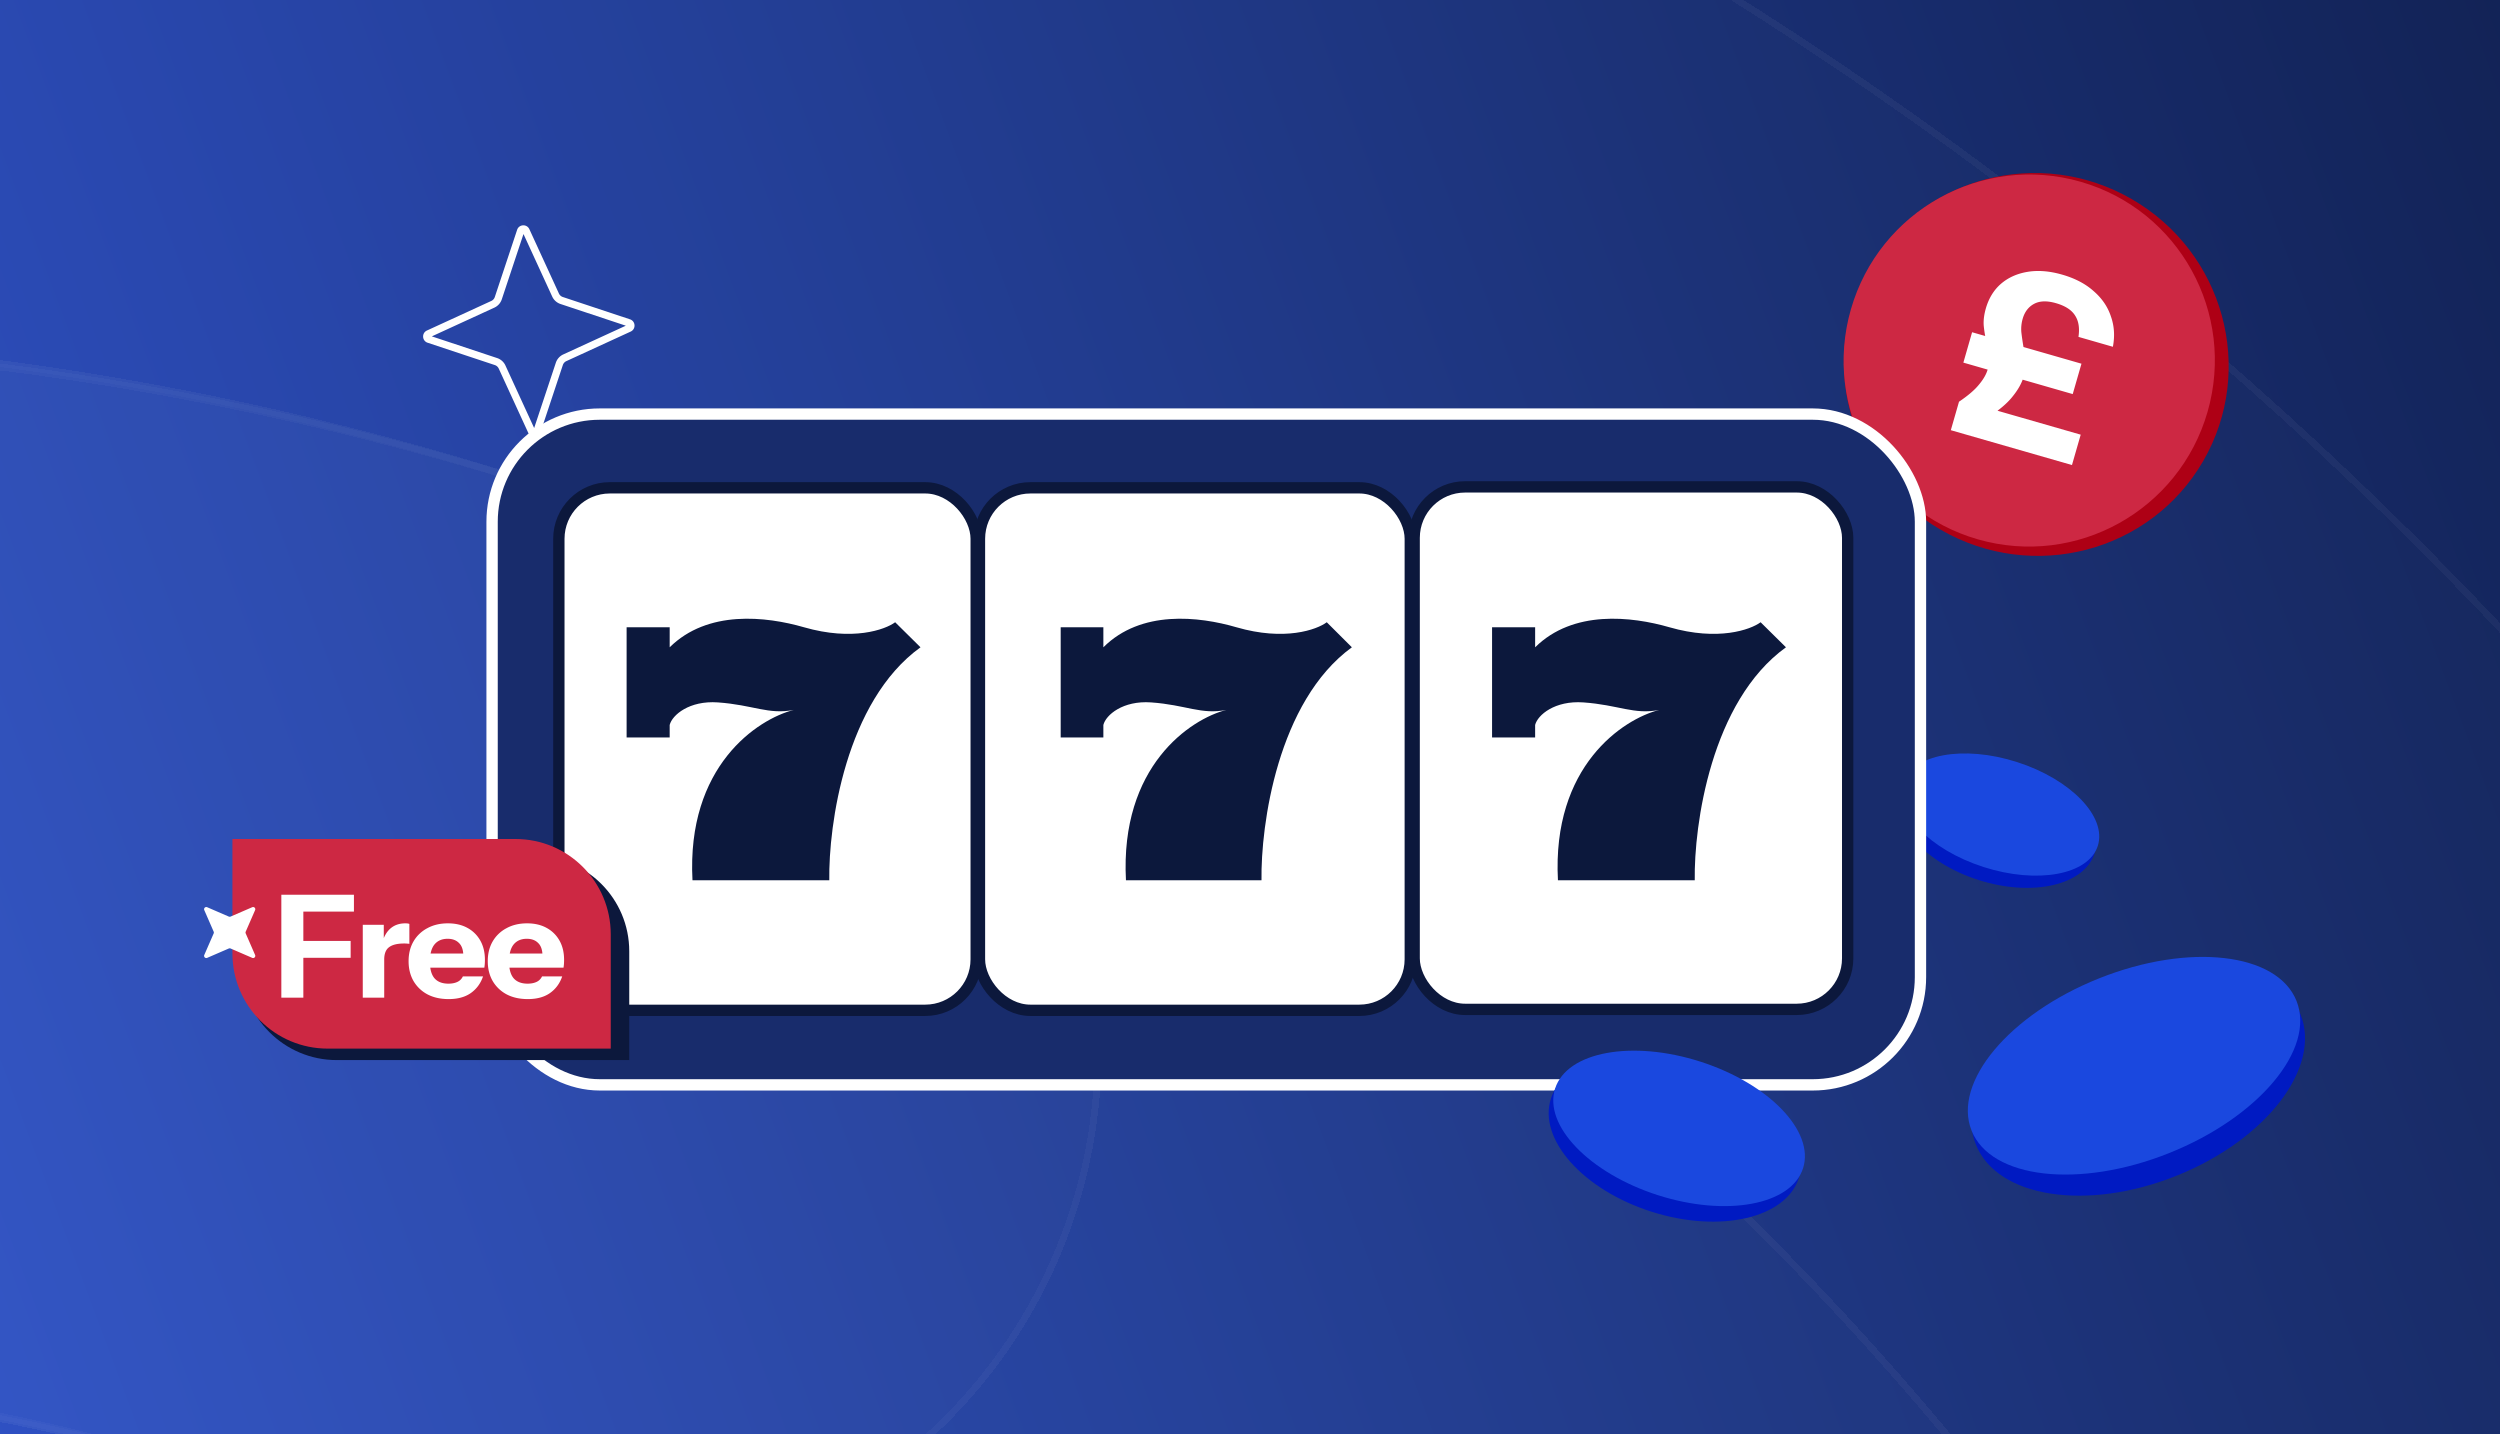
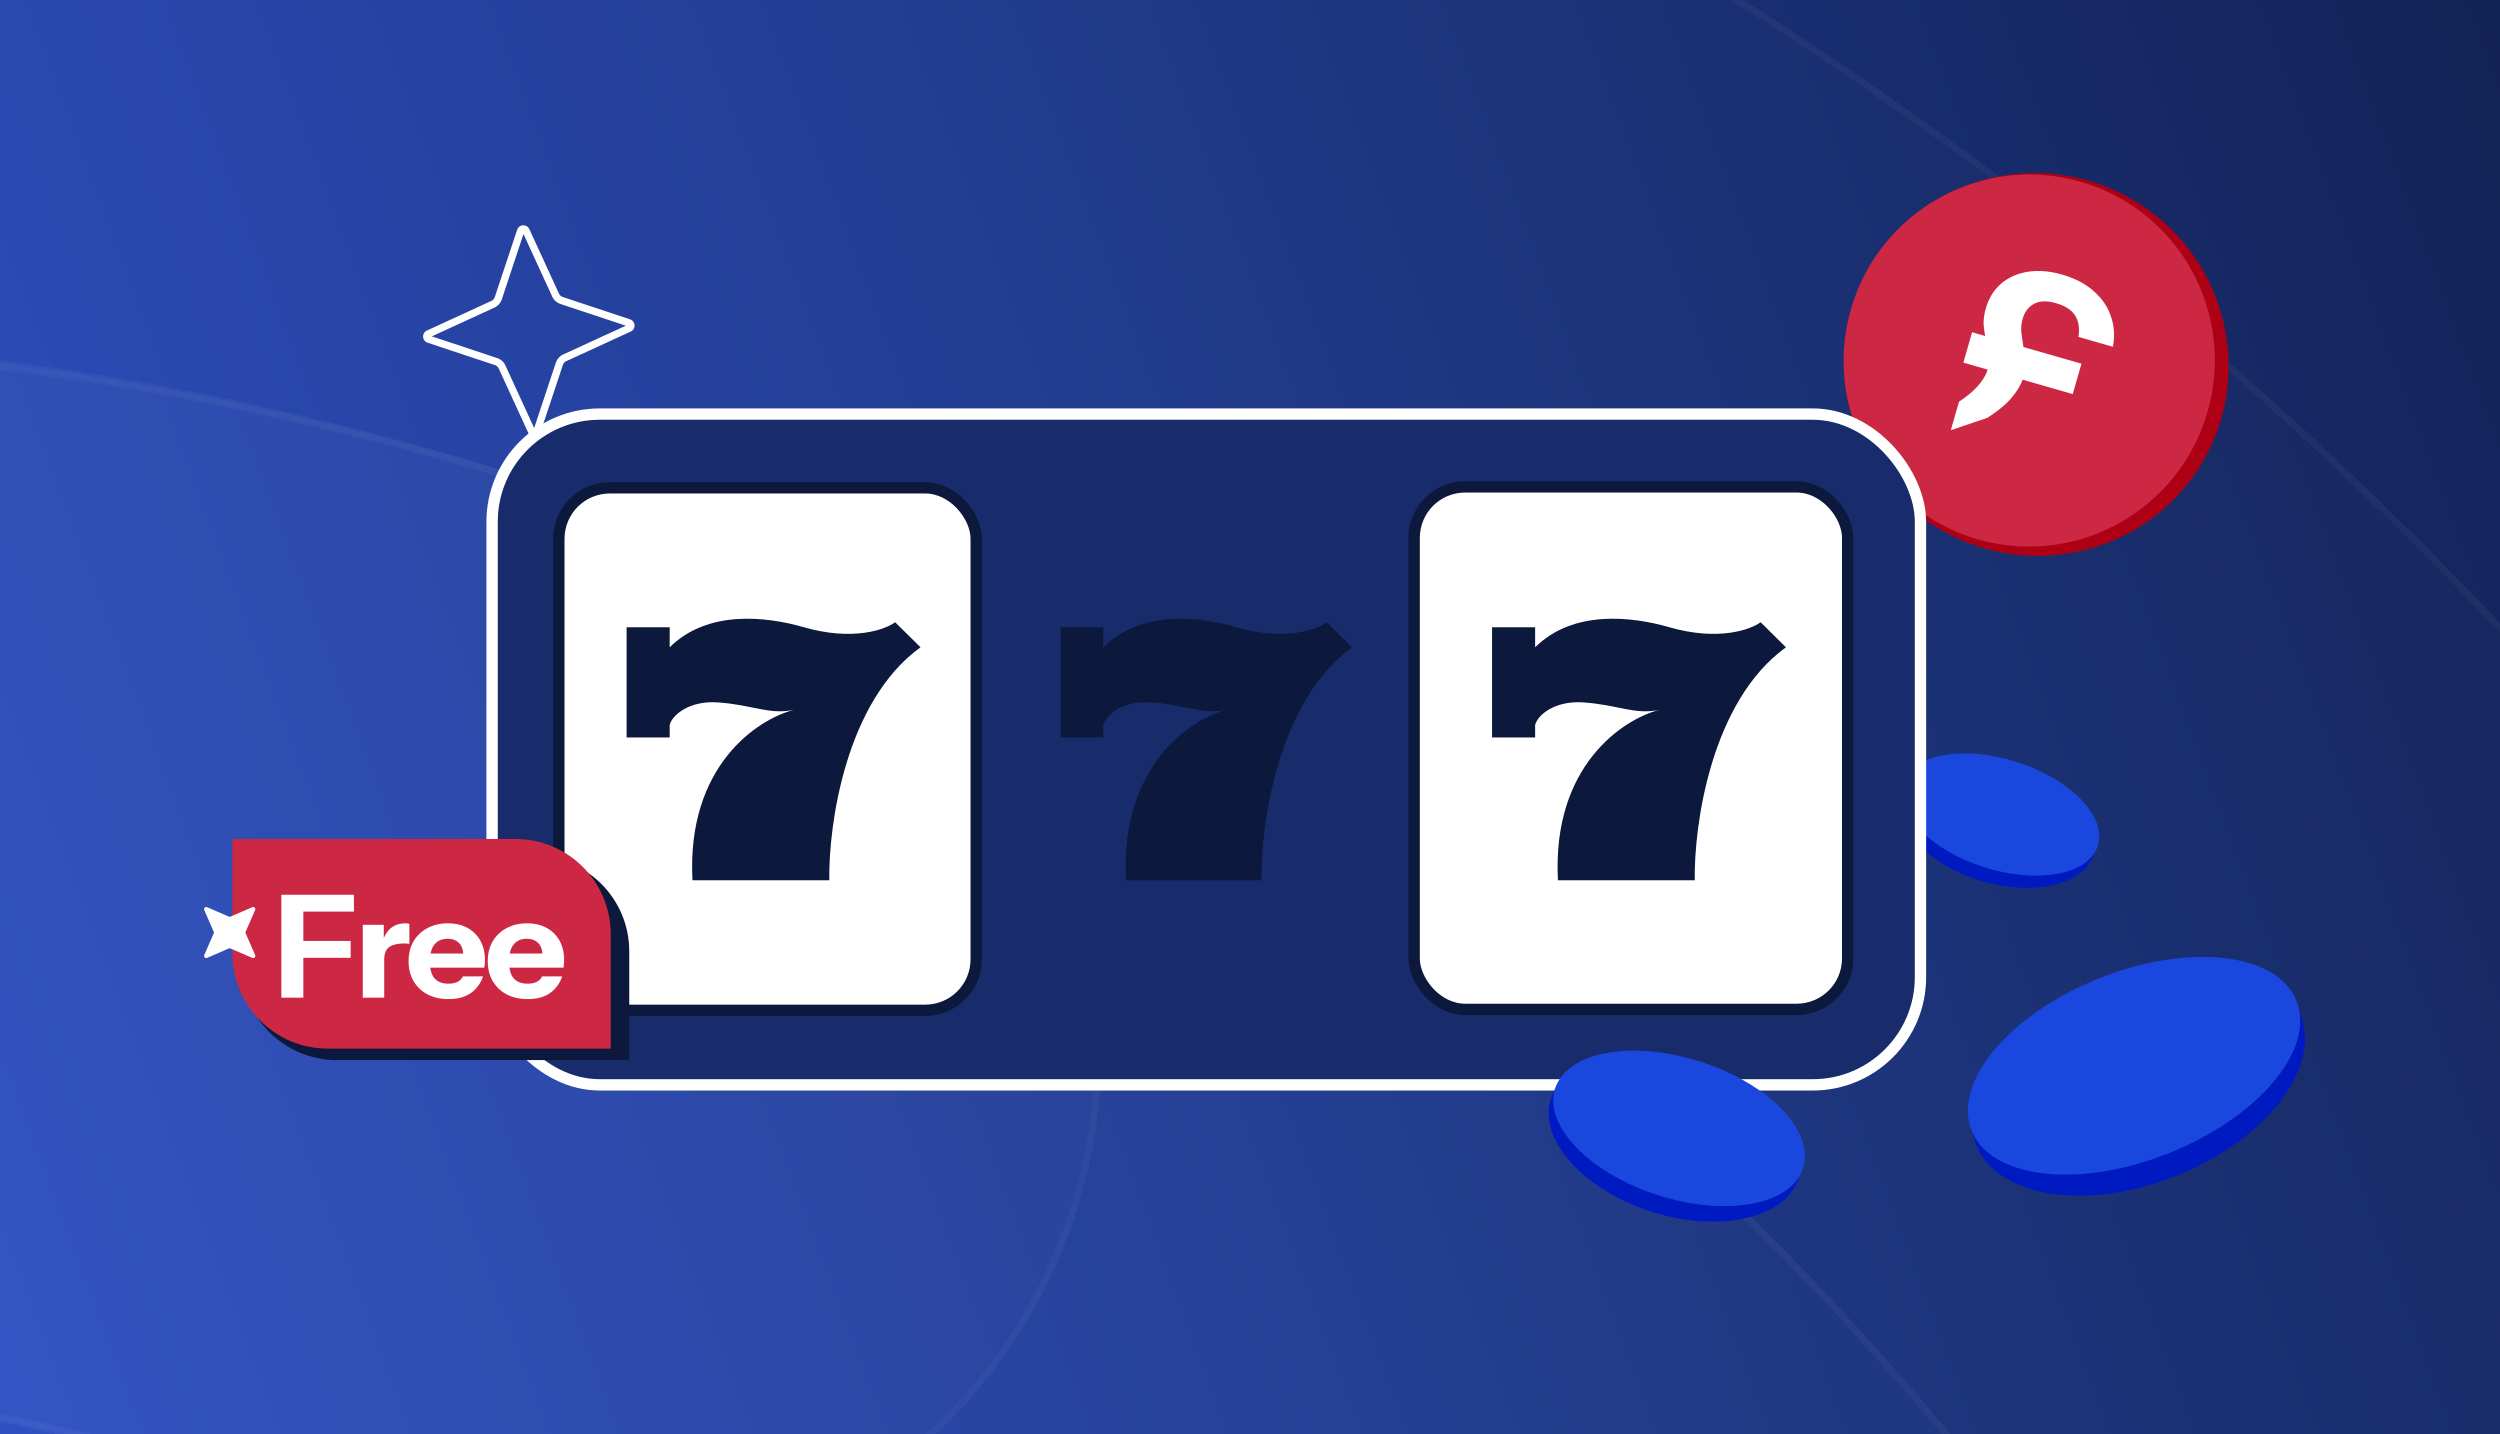
<svg xmlns="http://www.w3.org/2000/svg" width="441" height="253" fill="none">
  <g clip-path="url(#a)">
    <path fill="url(#b)" d="M0 0H441V253H0z" />
    <g opacity=".1" shape-rendering="crispEdges">
      <g style="mix-blend-mode:overlay" filter="url(#c)">
        <ellipse cx="-66.5" cy="589" rx="692.5" ry="692" fill="#fff" fill-opacity=".1" />
        <path d="M625.4 589c0 381.849-309.774 691.4-691.9 691.4S-758.4 970.849-758.4 589s309.774-691.4 691.9-691.4S625.4 207.151 625.4 589z" stroke="#fff" stroke-opacity=".4" stroke-width="1.2" />
      </g>
      <g style="mix-blend-mode:overlay" filter="url(#d)">
        <path fill-rule="evenodd" clip-rule="evenodd" d="M60.14 273.923c-106.613-43.64-222.101-31.754-314.599 22.534-43.922 25.778-100.425 11.07-126.204-32.852-25.778-43.922-11.07-100.426 32.853-126.204 139.975-82.153 315.709-100.515 477.816-34.159C405.794 216.131 537.849 531.216 424.96 807.004 312.071 1082.79-3.014 1214.85-278.801 1101.96c-47.133-19.3-69.701-73.14-50.408-120.276 19.293-47.132 73.141-69.7 120.273-50.408 181.523 74.304 388.912-12.615 463.215-194.138S241.664 348.227 60.141 273.923z" fill="#fff" fill-opacity=".1" />
        <path d="M60.368 273.368c-106.794-43.714-222.478-31.807-315.131 22.571-43.636 25.611-99.772 10.998-125.382-32.638-25.611-43.636-10.998-99.772 32.638-125.383 139.821-82.062 315.359-100.403 477.286-34.12C405.26 216.561 537.168 531.296 424.405 806.776 311.641 1082.26-3.093 1214.17-278.574 1101.4c-46.826-19.16-69.247-72.66-50.08-119.488 19.167-46.826 72.665-69.248 119.491-50.08 181.83 74.428 389.568-12.637 463.997-194.466 74.429-181.83-12.636-389.569-194.466-463.998z" stroke="#fff" stroke-opacity=".4" stroke-width="1.2" />
      </g>
      <g style="mix-blend-mode:overlay" filter="url(#e)">
        <path fill-rule="evenodd" clip-rule="evenodd" d="M63.139 274.923c-181.523-74.304-388.912 12.615-463.215 194.138-74.304 181.523 12.615 388.911 194.138 463.215 106.614 43.641 222.102 31.754 314.6-22.534 43.922-25.778 100.425-11.069 126.203 32.853 25.779 43.922 11.07 100.425-32.852 126.205-139.975 82.15-315.709 100.51-477.816 34.16-275.788-112.892-407.843-427.977-294.954-703.765C-457.868 123.408-142.783-8.647 133.004 104.242c47.133 19.293 69.701 73.141 50.408 120.273-19.293 47.132-73.141 69.701-120.273 50.408z" fill="#fff" fill-opacity=".15" />
        <path d="M63.366 274.368c-181.83-74.429-389.568 12.636-463.997 194.466-74.429 181.829 12.636 389.568 194.466 463.997 106.794 43.715 222.478 31.808 315.131-22.571 43.636-25.611 99.771-10.998 125.382 32.638 25.611 43.637 10.998 99.772-32.638 125.382-139.821 82.06-315.359 100.4-477.286 34.12-275.481-112.762-407.39-427.496-294.626-702.977 112.764-275.481 427.498-407.39 702.979-294.626 46.826 19.167 69.247 72.665 50.08 119.491-19.167 46.825-72.665 69.247-119.49 50.08z" stroke="#fff" stroke-opacity=".4" stroke-width="1.2" />
      </g>
    </g>
    <ellipse cx="359.198" cy="64.29" rx="33.68" ry="34.02" transform="rotate(120 359.198 64.29)" fill="#AE0015" />
    <path d="M348.886 95.137c17.373 4.997 35.517-5.071 40.527-22.488 5.01-17.417-5.012-35.587-22.385-40.584-17.372-4.997-35.517 5.07-40.527 22.488-5.009 17.417 5.013 35.587 22.385 40.584z" fill="#CD2843" />
-     <path d="M344.123 75.886l1.445-5.024c1.602-1.08 2.777-2.087 3.525-3.02.777-.925 1.289-1.82 1.538-2.686.249-.865.312-1.708.188-2.53a20.629 20.629 0 00-.455-2.488 21.824 21.824 0 01-.436-2.71c-.064-.924.061-1.931.374-3.02.514-1.786 1.393-3.226 2.638-4.318 1.28-1.113 2.851-1.824 4.711-2.135 1.86-.311 3.899-.148 6.117.49 2.273.654 4.124 1.625 5.555 2.913 1.466 1.268 2.479 2.753 3.04 4.456.596 1.682.713 3.469.349 5.359l-6.071-1.747c.232-1.535.036-2.785-.586-3.75-.615-.993-1.74-1.724-3.376-2.195-1.58-.455-2.866-.417-3.859.114-.993.53-1.666 1.41-2.02 2.637a6.522 6.522 0 00-.234 2.38c.096.814.216 1.65.359 2.507.179.837.291 1.7.336 2.59.072.897-.029 1.82-.302 2.769-.321 1.116-.969 2.275-1.945 3.475-.948 1.208-2.433 2.458-4.455 3.75l-.279-1.848 16.756 4.82-1.541 5.36-21.372-6.149zm2.214-11.92l1.541-5.36 19.293 5.551-1.542 5.36-19.292-5.551z" fill="#fff" />
+     <path d="M344.123 75.886l1.445-5.024c1.602-1.08 2.777-2.087 3.525-3.02.777-.925 1.289-1.82 1.538-2.686.249-.865.312-1.708.188-2.53a20.629 20.629 0 00-.455-2.488 21.824 21.824 0 01-.436-2.71c-.064-.924.061-1.931.374-3.02.514-1.786 1.393-3.226 2.638-4.318 1.28-1.113 2.851-1.824 4.711-2.135 1.86-.311 3.899-.148 6.117.49 2.273.654 4.124 1.625 5.555 2.913 1.466 1.268 2.479 2.753 3.04 4.456.596 1.682.713 3.469.349 5.359l-6.071-1.747c.232-1.535.036-2.785-.586-3.75-.615-.993-1.74-1.724-3.376-2.195-1.58-.455-2.866-.417-3.859.114-.993.53-1.666 1.41-2.02 2.637a6.522 6.522 0 00-.234 2.38c.096.814.216 1.65.359 2.507.179.837.291 1.7.336 2.59.072.897-.029 1.82-.302 2.769-.321 1.116-.969 2.275-1.945 3.475-.948 1.208-2.433 2.458-4.455 3.75zm2.214-11.92l1.541-5.36 19.293 5.551-1.542 5.36-19.292-5.551z" fill="#fff" />
    <ellipse cx="18.054" cy="10.696" rx="18.054" ry="10.696" transform="scale(-1 1) rotate(-17.667 265.148 1269.358)" fill="#001AC2" />
    <ellipse cx="352.859" cy="143.687" rx="18.059" ry="9.716" transform="rotate(17.836 352.859 143.687)" fill="#1A48DF" />
    <rect x="86.805" y="73.045" width="251.967" height="118.325" rx="19" fill="#182C6C" stroke="#fff" stroke-width="2" />
    <rect x="98.582" y="86.051" width="73.62" height="92.168" rx="8.987" fill="#fff" stroke="#0C183C" stroke-width="2" />
-     <rect x="172.777" y="86.051" width="75.998" height="92.168" rx="8.987" fill="#fff" stroke="#0C183C" stroke-width="2" />
    <rect x="249.457" y="85.886" width="76.473" height="92.168" rx="8.987" fill="#fff" stroke="#0C183C" stroke-width="2" />
    <path d="M118.132 110.648v3.534c6.704-6.627 16.982-5.467 23.686-3.534 8.58 2.474 14.3.442 16.088-.884l4.469 4.418c-13.228 9.544-16.237 31.371-16.088 41.091h-24.133c-1.072-20.147 11.471-28.425 17.876-30.045-4.469.884-7.15-.883-13.407-1.325-5.005-.353-8.044 2.209-8.491 3.976v2.21h-7.597v-19.441h7.597zM194.633 110.648v3.535c6.642-6.628 16.826-5.468 23.468-3.535 8.502 2.474 14.17.442 15.941-.884l4.428 4.419c-13.107 9.543-16.089 31.37-15.941 41.09h-23.911c-1.063-20.147 11.365-28.425 17.712-30.045-4.428.884-7.085-.883-13.284-1.325-4.959-.353-7.97 2.209-8.413 3.976v2.21h-7.528v-19.441h7.528zM270.798 110.648v3.534c6.704-6.627 16.982-5.467 23.686-3.534 8.58 2.474 14.3.442 16.088-.884l4.469 4.418c-13.228 9.544-16.237 31.371-16.088 41.091H274.82c-1.072-20.147 11.471-28.425 17.876-30.045-4.469.884-7.15-.883-13.407-1.325-5.005-.353-8.044 2.209-8.491 3.976v2.21h-7.597v-19.441h7.597z" fill="#0C183C" />
    <path fill-rule="evenodd" clip-rule="evenodd" d="M98.86 53.622a2.47 2.47 0 01-1.45-1.307l-.002-.004-5.065-11.027-3.831 11.534a2.47 2.47 0 01-1.307 1.45l-.004.002-11.027 5.065 11.534 3.831a2.47 2.47 0 011.452 1.31l5.065 11.028 3.83-11.534a2.47 2.47 0 011.308-1.45l.004-.002 11.027-5.065-11.534-3.831zm12.396 4.866l-11.353 5.214a1.17 1.17 0 00-.617.69l-3.939 11.856c-.33.993-1.71 1.077-2.157.118l-5.214-11.352a1.17 1.17 0 00-.69-.618L75.43 60.458c-.993-.33-1.077-1.711-.118-2.157l11.352-5.215c.288-.13.512-.38.618-.69l3.938-11.855c.33-.994 1.711-1.078 2.157-.119l5.215 11.352c.13.288.38.512.69.618l11.855 3.938c.994.331 1.078 1.712.119 2.158zM92.199 40.97l-.003-.005.125-.058M75.86 59.479l-.006.003-.057-.125m18.572 16.46l.002.007-.125.057" fill="#fff" />
    <path d="M42.603 151h51.59c9.283 0 16.807 7.525 16.807 16.807V187H59.41c-9.282 0-16.806-7.525-16.806-16.807V151z" fill="#0C183C" />
    <path d="M41 148h49.929c9.282 0 16.807 7.525 16.807 16.807v20.168h-49.93c-9.281 0-16.806-7.525-16.806-16.807V148z" fill="#CD2843" />
    <path d="M49.628 175.987v-18.151h3.882v18.151h-3.882zm1.815-7.033v-2.975h10.412v2.975H51.443zm0-8.143v-2.975h10.991v2.975H51.443zm12.55 15.176V163.13H67.7v3.025h.076v9.832h-3.782zm3.782-6.706l-.328-3.05c.303-1.092.799-1.924 1.488-2.496.689-.571 1.546-.857 2.571-.857.32 0 .555.034.706.101v3.529a.997.997 0 00-.353-.05 5.096 5.096 0 00-.555-.025c-1.21 0-2.1.218-2.672.655-.571.42-.857 1.151-.857 2.193zm11.36 6.958c-1.428 0-2.672-.277-3.73-.832a6.212 6.212 0 01-2.471-2.369c-.572-1.009-.858-2.168-.858-3.479 0-1.328.286-2.488.858-3.479a6.083 6.083 0 012.445-2.345c1.042-.571 2.252-.857 3.63-.857 1.328 0 2.48.269 3.454.807a5.713 5.713 0 012.269 2.243c.538.958.807 2.085.807 3.379 0 .269-.009.521-.026.756a7.175 7.175 0 01-.075.63H74.295v-2.496h8.092l-.655.454c0-1.042-.252-1.807-.756-2.294-.488-.504-1.16-.756-2.017-.756-.992 0-1.765.336-2.32 1.008-.537.672-.806 1.681-.806 3.025 0 1.311.269 2.286.806 2.925.555.638 1.379.958 2.471.958.605 0 1.126-.101 1.563-.303.437-.201.765-.529.983-.983h3.555c-.42 1.244-1.143 2.227-2.168 2.95-1.009.705-2.311 1.058-3.908 1.058zm13.966 0c-1.428 0-2.672-.277-3.73-.832a6.212 6.212 0 01-2.471-2.369c-.572-1.009-.858-2.168-.858-3.479 0-1.328.286-2.488.858-3.479a6.083 6.083 0 012.445-2.345c1.042-.571 2.252-.857 3.63-.857 1.328 0 2.48.269 3.454.807a5.713 5.713 0 012.269 2.243c.538.958.807 2.085.807 3.379 0 .269-.009.521-.025.756a7.213 7.213 0 01-.076.63H88.26v-2.496h8.092l-.655.454c0-1.042-.252-1.807-.756-2.294-.488-.504-1.16-.756-2.017-.756-.992 0-1.765.336-2.32 1.008-.537.672-.806 1.681-.806 3.025 0 1.311.269 2.286.806 2.925.555.638 1.379.958 2.471.958.605 0 1.126-.101 1.563-.303.437-.201.765-.529.983-.983h3.555c-.42 1.244-1.143 2.227-2.168 2.95-1.008.705-2.311 1.058-3.908 1.058zM40.672 161.686l3.821-1.653a.387.387 0 01.51.507l-1.66 3.806a.389.389 0 000 .308l1.66 3.806a.387.387 0 01-.51.507l-3.82-1.653a.394.394 0 00-.31 0l-3.82 1.653a.387.387 0 01-.51-.507l1.66-3.806a.388.388 0 000-.308l-1.66-3.806a.387.387 0 01.51-.507l3.82 1.653a.394.394 0 00.31 0z" fill="#fff" />
    <ellipse cx="30.85" cy="18.278" rx="30.85" ry="18.278" transform="scale(-1 1) rotate(21.917 -617.68 -949.289)" fill="#001AC2" />
    <ellipse cx="376.444" cy="187.997" rx="30.858" ry="16.602" transform="rotate(-21.748 376.444 187.997)" fill="#1A48DF" />
    <ellipse cx="22.965" cy="13.606" rx="22.965" ry="13.606" transform="scale(-1 1) rotate(-17.667 465.959 1131.669)" fill="#001AC2" />
    <ellipse cx="296.191" cy="199.048" rx="22.971" ry="12.359" transform="rotate(17.836 296.191 199.048)" fill="#1A48DF" />
  </g>
  <defs>
    <filter id="c" x="-763" y="-115" width="1401" height="1400" filterUnits="userSpaceOnUse" color-interpolation-filters="sRGB">
      <feFlood flood-opacity="0" result="BackgroundImageFix" />
      <feColorMatrix in="SourceAlpha" values="0 0 0 0 0 0 0 0 0 0 0 0 0 0 0 0 0 0 127 0" result="hardAlpha" />
      <feOffset dx="4" dy="-4" />
      <feGaussianBlur stdDeviation="4" />
      <feComposite in2="hardAlpha" operator="out" />
      <feColorMatrix values="0 0 0 0 0.027 0 0 0 0 0.051 0 0 0 0 0.122 0 0 0 0.5 0" />
      <feBlend in2="BackgroundImageFix" result="effect1_dropShadow_2382_96573" />
      <feBlend in="SourceGraphic" in2="effect1_dropShadow_2382_96573" result="shape" />
    </filter>
    <filter id="d" x="-397.363" y="50.903" width="874.682" height="1095.41" filterUnits="userSpaceOnUse" color-interpolation-filters="sRGB">
      <feFlood flood-opacity="0" result="BackgroundImageFix" />
      <feColorMatrix in="SourceAlpha" values="0 0 0 0 0 0 0 0 0 0 0 0 0 0 0 0 0 0 127 0" result="hardAlpha" />
      <feOffset dx="4" dy="-4" />
      <feGaussianBlur stdDeviation="4" />
      <feComposite in2="hardAlpha" operator="out" />
      <feColorMatrix values="0 0 0 0 0.027 0 0 0 0 0.051 0 0 0 0 0.122 0 0 0 0.5 0" />
      <feBlend in2="BackgroundImageFix" result="effect1_dropShadow_2382_96573" />
      <feBlend in="SourceGraphic" in2="effect1_dropShadow_2382_96573" result="shape" />
    </filter>
    <filter id="e" x="-615.115" y="51.885" width="874.682" height="1095.41" filterUnits="userSpaceOnUse" color-interpolation-filters="sRGB">
      <feFlood flood-opacity="0" result="BackgroundImageFix" />
      <feColorMatrix in="SourceAlpha" values="0 0 0 0 0 0 0 0 0 0 0 0 0 0 0 0 0 0 127 0" result="hardAlpha" />
      <feOffset dx="4" dy="-4" />
      <feGaussianBlur stdDeviation="4" />
      <feComposite in2="hardAlpha" operator="out" />
      <feColorMatrix values="0 0 0 0 0.027 0 0 0 0 0.051 0 0 0 0 0.122 0 0 0 0.5 0" />
      <feBlend in2="BackgroundImageFix" result="effect1_dropShadow_2382_96573" />
      <feBlend in="SourceGraphic" in2="effect1_dropShadow_2382_96573" result="shape" />
    </filter>
    <linearGradient id="b" x1="770" y1="-62.5" x2="-403" y2="375.5" gradientUnits="userSpaceOnUse">
      <stop offset=".165" stop-color="#0C183C" />
      <stop offset=".785" stop-color="#345DE3" />
    </linearGradient>
    <clipPath id="a">
      <path fill="#fff" d="M0 0H441V253H0z" />
    </clipPath>
  </defs>
</svg>